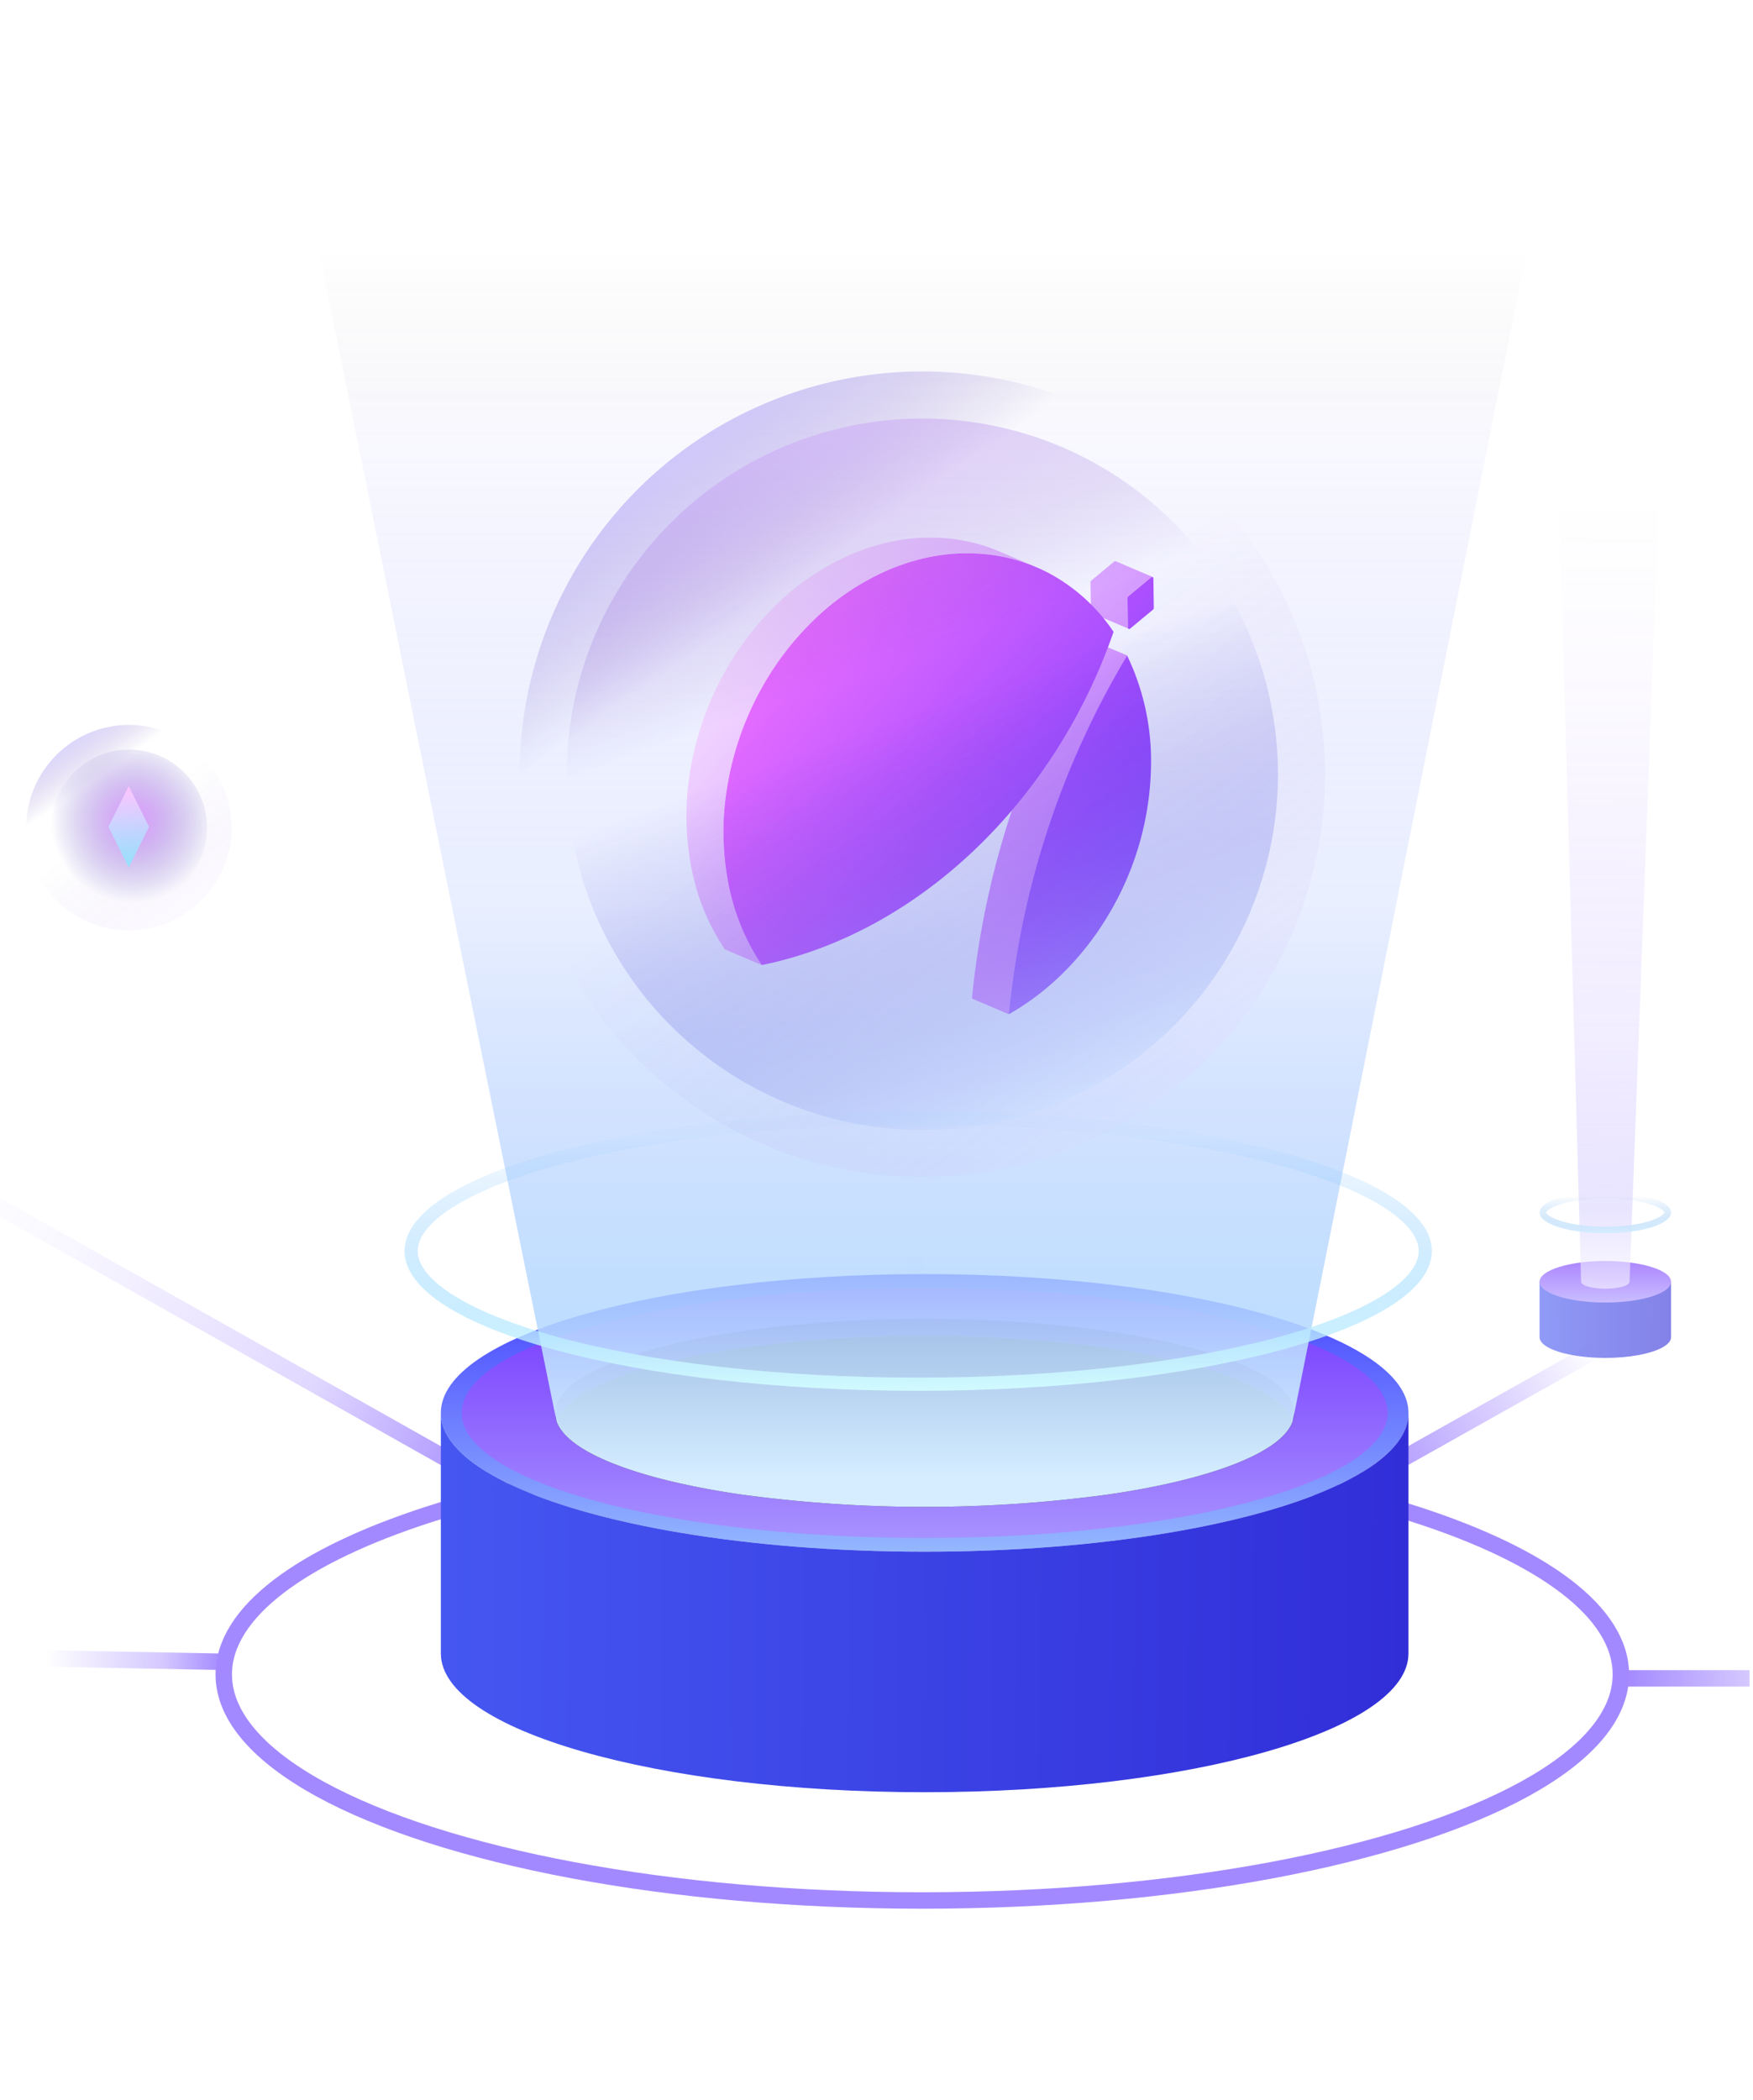
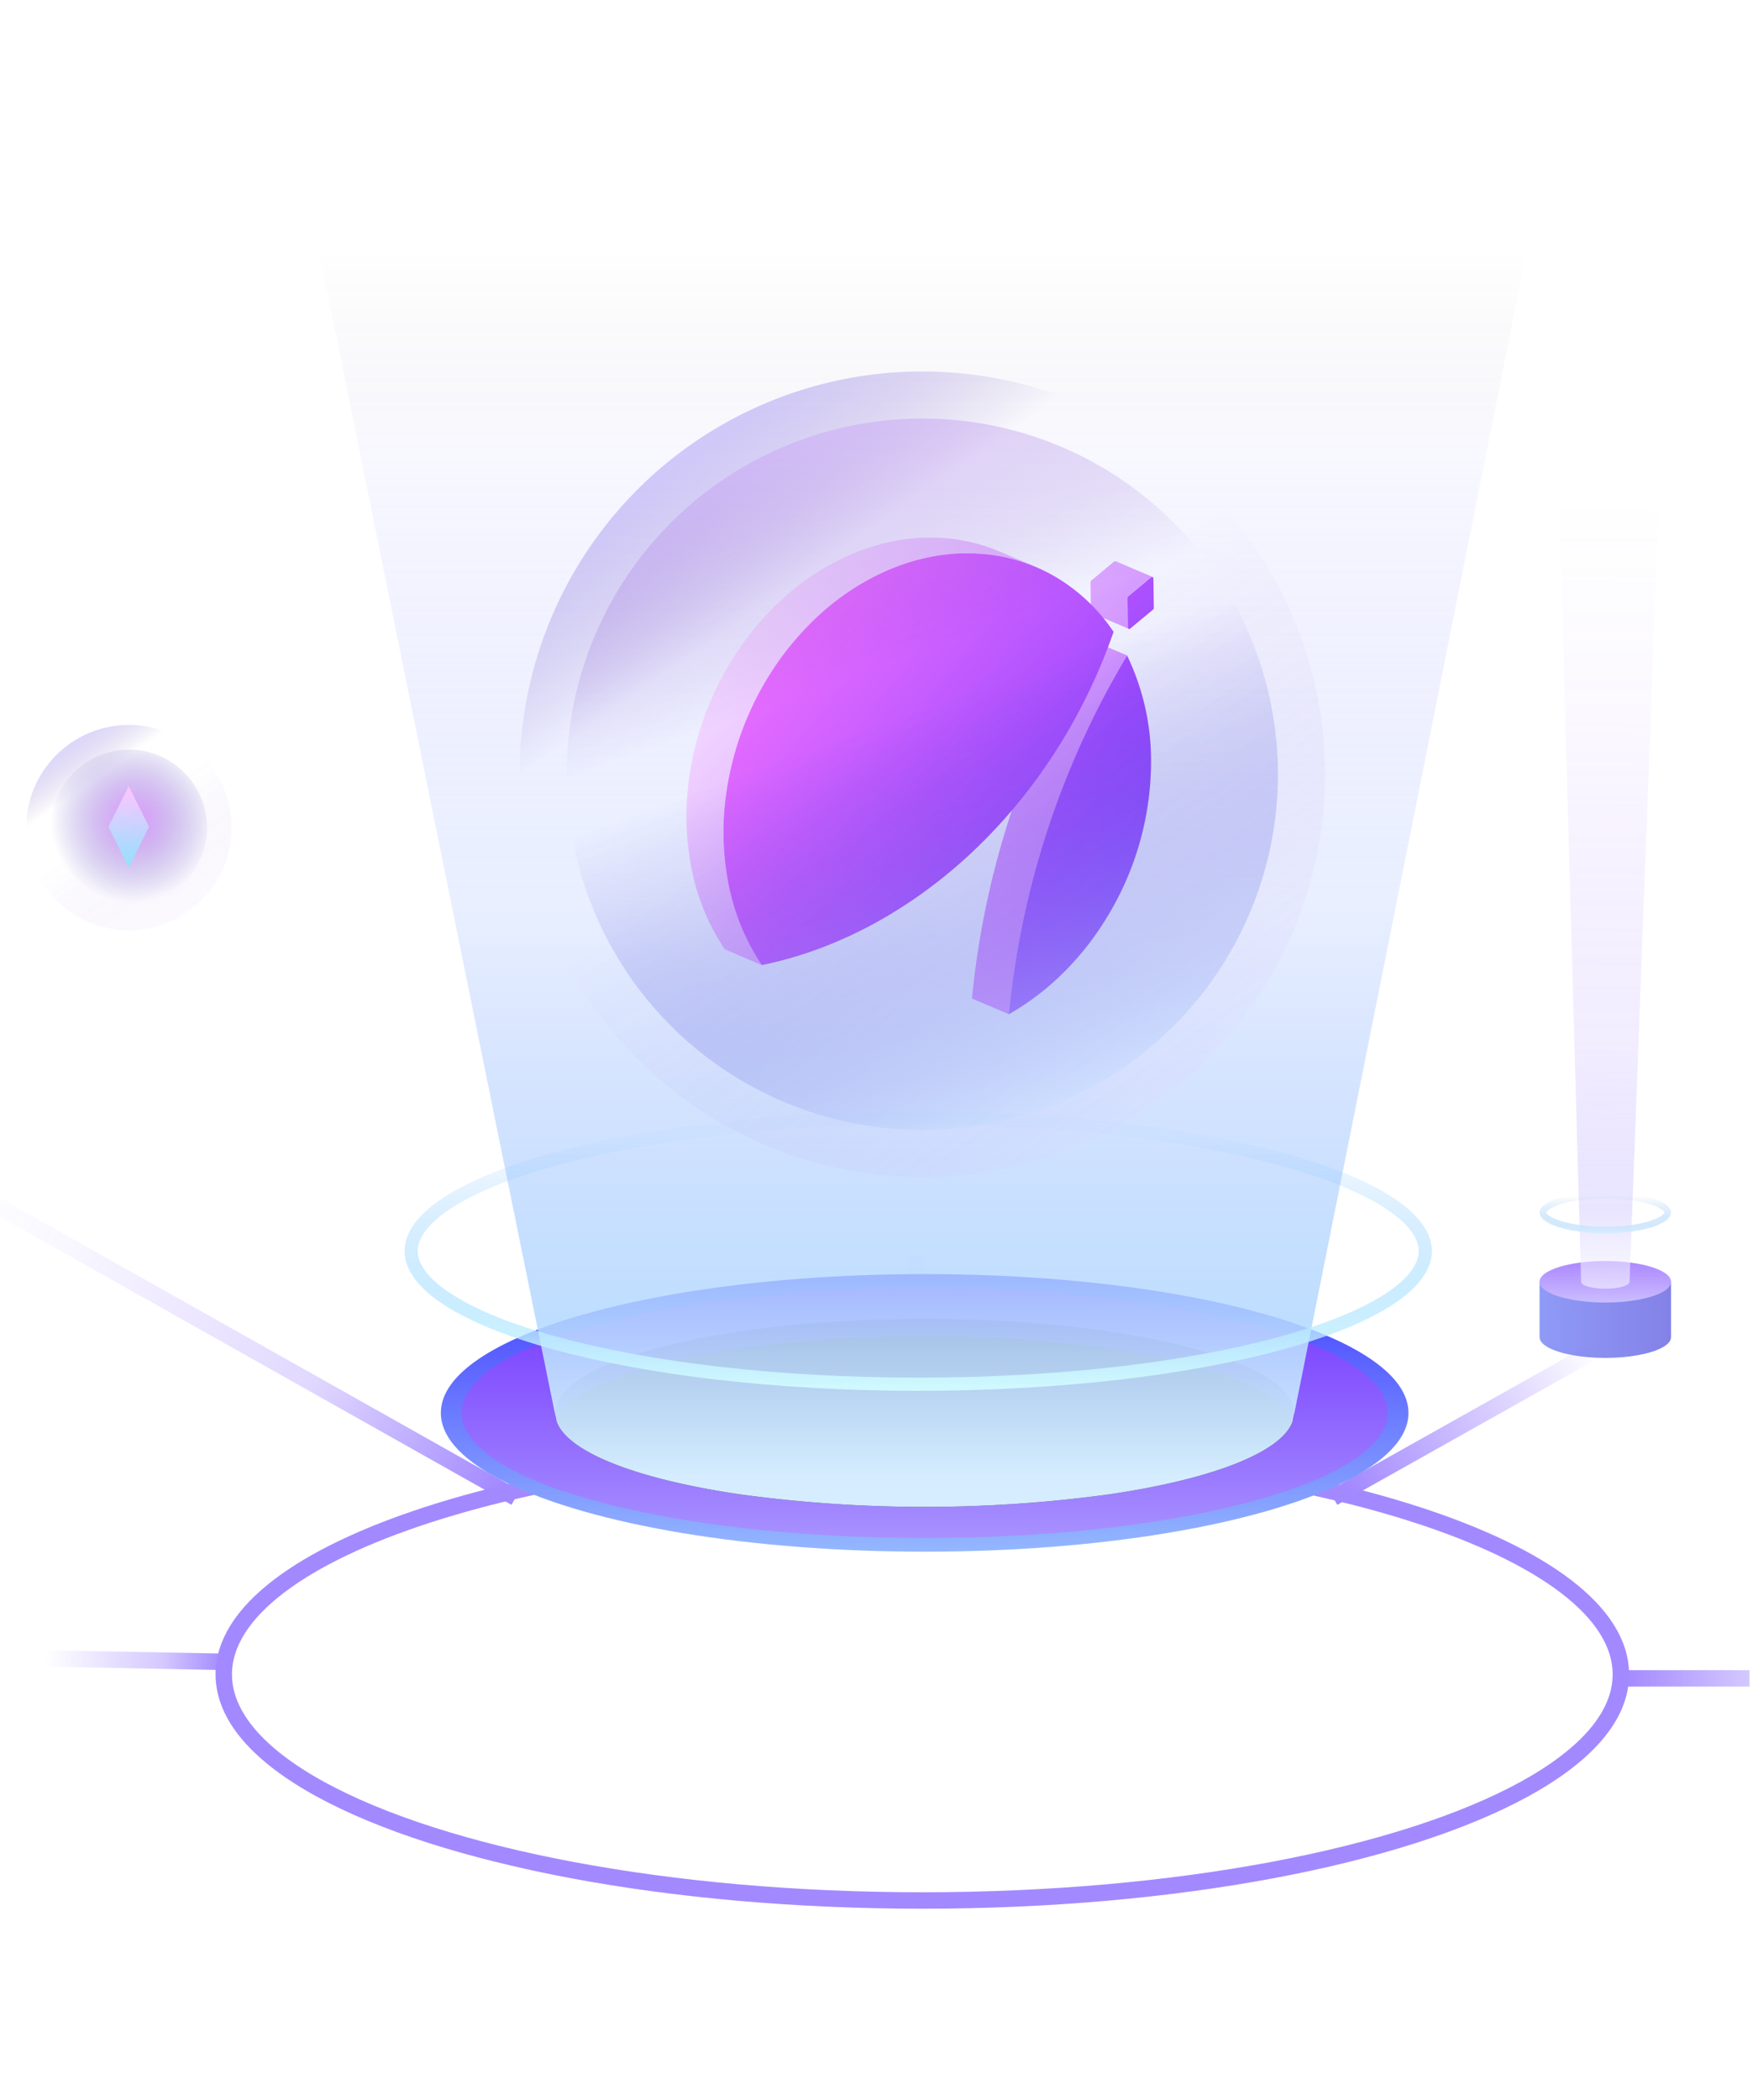
<svg xmlns="http://www.w3.org/2000/svg" width="167" height="200" fill="none">
  <g clip-path="url(#a)">
    <path stroke="#A389FF" stroke-miterlimit="10" stroke-width="1.566" d="M154.412 159.469c0 7.97-13.395 14.932-33.306 18.655-9.779 1.826-21.133 2.874-33.244 2.874-12.11 0-23.467-1.048-33.241-2.874-19.908-3.723-33.304-10.685-33.304-18.655 0-11.893 29.794-21.531 66.545-21.531 36.752 0 66.55 9.638 66.55 21.531Z" />
    <path stroke="url(#b)" stroke-miterlimit="10" stroke-width="1.566" d="m21.291 158.268-17.009-.323" />
    <path stroke="url(#c)" stroke-miterlimit="10" stroke-width="1.566" d="M49.11 142.635-10 109.361" />
    <path stroke="url(#d)" stroke-miterlimit="10" stroke-width="1.566" d="m127.01 142.635 44.626-25.053" />
    <path stroke="url(#e)" stroke-miterlimit="10" stroke-width="1.566" d="M87.247 143.705V114.45" />
    <path stroke="url(#f)" stroke-miterlimit="10" stroke-width="1.566" d="M154.833 159.846h21.934" />
    <path fill="url(#g)" d="M134.178 134.56c0 4.895-9.275 9.17-23.067 11.455-6.773 1.121-14.636 1.764-23.024 1.764-8.388 0-16.249-.643-23.024-1.764-13.788-2.285-23.065-6.556-23.065-11.455 0-7.302 20.635-13.219 46.089-13.219 25.454 0 46.091 5.917 46.091 13.219Z" />
    <path fill="url(#h)" d="M132.192 134.559c0 4.41-8.877 8.262-22.073 10.33-6.482 1.011-14.005 1.589-22.032 1.589-8.028 0-15.55-.578-22.031-1.589-13.196-2.058-22.073-5.903-22.073-10.33 0-6.577 19.746-11.908 44.104-11.908s44.105 5.331 44.105 11.908Z" />
    <path fill="#4B17B3" d="M123.29 134.56c0 .273-.048.544-.141.801-1.602-4.566-16.687-8.145-35.062-8.145-18.376 0-33.452 3.579-35.06 8.145a2.35 2.35 0 0 1-.142-.801c0-4.945 15.76-8.953 35.204-8.953 19.444 0 35.201 4.008 35.201 8.953Z" />
    <path fill="#2F1F43" d="M123.145 135.361c-1.035 2.977-7.8 5.536-17.478 6.957a130.006 130.006 0 0 1-35.17 0c-9.673-1.421-16.442-3.98-17.475-6.957 1.602-4.566 16.687-8.145 35.06-8.145 18.374 0 33.465 3.579 35.063 8.145Z" />
-     <path fill="url(#i)" d="M134.178 134.561v22.907c0 7.3-20.635 13.219-46.091 13.219s-46.09-5.919-46.09-13.219v-22.907c0 4.894 9.276 9.169 23.066 11.454 6.775 1.122 14.638 1.765 23.024 1.765 8.386 0 16.251-.643 23.024-1.765 13.79-2.285 23.067-6.555 23.067-11.454Z" />
    <path fill="url(#j)" d="M145.489 23.632s-22.245 111.466-22.344 111.729c-1.035 2.977-7.8 5.536-17.478 6.957a130.007 130.007 0 0 1-35.17 0c-9.673-1.421-16.442-3.98-17.475-6.957-.095-.263-22.688-111.73-22.688-111.73H145.49Z" style="mix-blend-mode:hard-light" />
    <path fill="url(#k)" d="m98.671 53.99-3.522-1.495a16.5 16.5 0 0 0-5.73-1.275c-.162-.015-.326-.015-.489-.015h-.99l-.211.01-.287.015-.226.02-.272.02-.21.026-.276.03-.228.03-.268.037-.232.038-.263.044-.272.053-.232.044-.272.059-.232.053-.278.067-.226.057-.29.08-.211.057-.314.097-.188.057-.35.116-.15.05-.364.131-.135.05c-.165.062-.331.127-.496.195a23.608 23.608 0 0 0-7.302 4.753 27.823 27.823 0 0 0-5.525 7.378 28.919 28.919 0 0 0-2.911 8.868 25.98 25.98 0 0 0 .148 9.006 21.046 21.046 0 0 0 3.183 7.77l3.52 1.495a21.08 21.08 0 0 1-3.183-7.768 25.98 25.98 0 0 1-.148-9.006 28.88 28.88 0 0 1 2.911-8.868 27.922 27.922 0 0 1 5.525-7.378 23.611 23.611 0 0 1 7.3-4.77l.498-.195.135-.048.087-.032c.092-.034.185-.069.278-.1l.147-.05.35-.117.188-.057.08-.025c.077-.024.155-.048.234-.07l.21-.06.291-.08.226-.054.074-.02.202-.05.232-.05.272-.061.232-.045.272-.05.263-.044.232-.038.268-.038.228-.03.276-.032.21-.023.273-.023.223-.017.287-.017.21-.01h.998c.073 0 .147.004.222.007.089.004.178.008.267.008 1.972.083 3.913.52 5.731 1.29Z" />
    <path fill="url(#l)" d="m106.281 53.45 3.52 1.497a.105.105 0 0 0-.063 0 .172.172 0 0 0-.071.036l-.01-.004-2.174 1.808a.181.181 0 0 0-.053.068.214.214 0 0 0-.019.086l.038 2.812a.147.147 0 0 0 .02.08l.007.002c.012.023.03.04.053.05l-3.522-1.494a.145.145 0 0 1-.053-.051l-.007-.003a.172.172 0 0 1-.019-.078h-.002l-.037-2.815 3.319 1.41-3.317-1.41a.19.19 0 0 1 .019-.084.158.158 0 0 1 .052-.07l2.18-1.812.009.004a.165.165 0 0 1 .067-.03.106.106 0 0 1 .063-.002Z" />
    <path fill="url(#m)" d="m96.114 96.593-3.522-1.495a81.94 81.94 0 0 1 11.267-34.166l3.52 1.494a81.958 81.958 0 0 0-11.265 34.166Z" />
    <path fill="url(#n)" fill-rule="evenodd" d="M106.086 60.175a17.226 17.226 0 0 0-5.734-5.352 16.388 16.388 0 0 0-7.416-2.11c-.162-.015-.327-.015-.49-.015h-.988l-.21.01-.287.018-.224.017-.272.023-.21.023-.277.032-.227.029-.268.038-.232.038-.263.044-.272.05-.232.045-.272.061-.232.05a6.72 6.72 0 0 0-.276.07l-.226.055-.29.08-.211.06a9.186 9.186 0 0 0-.315.094l-.187.057-.35.118-.148.049c-.093.032-.186.066-.278.1l-.086.032-.135.049-.498.194a23.61 23.61 0 0 0-7.3 4.77 27.925 27.925 0 0 0-5.525 7.378 28.88 28.88 0 0 0-2.911 8.868 25.982 25.982 0 0 0 .148 9.006 21.079 21.079 0 0 0 3.18 7.757c7.227-1.473 14.223-5.253 20.16-10.868 5.936-5.616 10.571-12.86 13.354-20.87Zm3.72-5.215c.023.01.041.027.053.049.013.024.02.05.021.078l.038 2.814a.21.21 0 0 1-.07.156l-2.184 1.81a.152.152 0 0 1-.069.037.118.118 0 0 1-.072-.01.114.114 0 0 1-.053-.051.16.16 0 0 1-.021-.08l-.038-2.813a.233.233 0 0 1 .019-.086.204.204 0 0 1 .053-.067l2.18-1.813a.178.178 0 0 1 .071-.036c.025-.005.05 0 .072.012Zm-3.792 31.444c-2.426 4.359-5.888 7.922-9.908 10.19a81.946 81.946 0 0 1 11.266-34.167 23.094 23.094 0 0 1 2.283 9.864 28.472 28.472 0 0 1-3.641 14.113Z" clip-rule="evenodd" />
    <circle cx="87.865" cy="73.739" r="38.363" fill="url(#o)" />
    <circle cx="87.865" cy="73.739" r="33.88" fill="url(#p)" style="mix-blend-mode:screen" transform="rotate(15 87.865 73.739)" />
    <path stroke="url(#q)" stroke-width="1.253" d="M135.779 119.147c0 1.506-1.13 3.093-3.558 4.654-2.4 1.544-5.914 2.957-10.312 4.153-8.788 2.391-20.963 3.877-34.436 3.877-13.473 0-25.649-1.486-34.436-3.877-4.398-1.196-7.913-2.609-10.312-4.153-2.429-1.561-3.558-3.148-3.558-4.654 0-1.505 1.13-3.092 3.558-4.653 2.4-1.544 5.913-2.957 10.312-4.153 8.787-2.391 20.963-3.877 34.436-3.877 13.473 0 25.648 1.486 34.436 3.877 4.398 1.196 7.912 2.609 10.312 4.153 2.428 1.561 3.558 3.148 3.558 4.653Z" style="mix-blend-mode:hard-light" />
    <g opacity=".6">
      <path fill="url(#r)" d="M159.194 122.072h-12.527v5.275c0 .732 1.261 1.372 3.135 1.713.921.168 1.989.265 3.129.265s2.209-.097 3.129-.265c1.873-.341 3.134-.981 3.134-1.713v-5.275Z" />
      <path fill="url(#s)" d="M146.667 122.073c0 .732 1.261 1.371 3.135 1.713.92.168 1.989.265 3.129.265s2.208-.097 3.128-.265c1.874-.342 3.135-.981 3.135-1.713 0-1.093-2.804-1.978-6.263-1.978s-6.264.885-6.264 1.978Z" />
      <path fill="url(#t)" d="M159.194 16.585h-11.537l2.967 105.487c0 .244.464.458 1.154.572.34.056.733.088 1.153.088.42 0 .814-.032 1.153-.088.69-.114 1.155-.328 1.155-.572l3.955-105.487Z" opacity=".6" />
      <path stroke="url(#u)" stroke-width=".626" d="M158.881 115.48c0 .128-.083.307-.366.519-.278.207-.7.407-1.25.581-1.095.346-2.628.565-4.334.565-1.707 0-3.239-.219-4.335-.565-.549-.174-.971-.374-1.249-.581-.283-.212-.366-.391-.366-.519 0-.129.083-.307.366-.519.278-.208.7-.408 1.249-.581 1.096-.346 2.628-.565 4.335-.565 1.706 0 3.239.219 4.334.565.55.173.972.373 1.25.581.283.212.366.39.366.519Z" style="mix-blend-mode:hard-light" />
    </g>
    <g opacity=".8">
      <g filter="url(#v)" style="mix-blend-mode:color-dodge">
        <circle cx="7.438" cy="7.438" r="7.438" fill="url(#w)" fill-opacity=".85" transform="matrix(-1 0 0 1 19.724 71.389)" />
      </g>
      <path fill="url(#x)" d="m12.264 82.61-1.935-3.87 1.935-3.87 1.935 3.87-1.935 3.87Z" />
      <circle cx="12.286" cy="78.826" r="9.786" fill="url(#y)" />
    </g>
  </g>
  <defs>
    <linearGradient id="b" x1="21.291" x2="4.286" y1="158.268" y2="158.424" gradientUnits="userSpaceOnUse">
      <stop stop-color="#A389FF" />
      <stop offset=".341" stop-color="#A389FF" stop-opacity=".462" />
      <stop offset="1" stop-color="#A389FF" stop-opacity="0" />
    </linearGradient>
    <linearGradient id="c" x1="47.545" x2="-6.476" y1="141.852" y2="111.318" gradientUnits="userSpaceOnUse">
      <stop stop-color="#A389FF" />
      <stop offset=".329" stop-color="#A389FF" stop-opacity=".33" />
      <stop offset=".774" stop-color="#A389FF" stop-opacity=".06" />
      <stop offset=".987" stop-color="#A389FF" stop-opacity="0" />
    </linearGradient>
    <linearGradient id="d" x1="128.576" x2="169.288" y1="141.852" y2="119.147" gradientUnits="userSpaceOnUse">
      <stop stop-color="#A389FF" />
      <stop offset=".307" stop-color="#A389FF" stop-opacity=".462" />
      <stop offset=".576" stop-color="#A389FF" stop-opacity="0" />
    </linearGradient>
    <linearGradient id="e" x1="87.173" x2="87.173" y1="141.956" y2="116.407" gradientUnits="userSpaceOnUse">
      <stop stop-color="#A389FF" />
      <stop offset=".307" stop-color="#A389FF" stop-opacity=".462" />
      <stop offset=".899" stop-color="#A389FF" stop-opacity="0" />
    </linearGradient>
    <linearGradient id="f" x1="154.833" x2="176.767" y1="159.846" y2="159.968" gradientUnits="userSpaceOnUse">
      <stop stop-color="#A389FF" />
      <stop offset=".537" stop-color="#A389FF" stop-opacity=".462" />
      <stop offset="1" stop-color="#A389FF" stop-opacity="0" />
    </linearGradient>
    <linearGradient id="g" x1="88.088" x2="88.088" y1="121.341" y2="147.779" gradientUnits="userSpaceOnUse">
      <stop stop-color="#423EFF" />
      <stop offset="1" stop-color="#94B7FF" />
    </linearGradient>
    <linearGradient id="h" x1="88.088" x2="88.088" y1="122.651" y2="146.478" gradientUnits="userSpaceOnUse">
      <stop stop-color="#7435FF" />
      <stop offset="1" stop-color="#A791FF" />
    </linearGradient>
    <linearGradient id="i" x1="41.673" x2="134.057" y1="146.549" y2="147.332" gradientUnits="userSpaceOnUse">
      <stop stop-color="#4557F1" />
      <stop offset="1" stop-color="#312ED8" />
    </linearGradient>
    <linearGradient id="j" x1="87.865" x2="87.865" y1="143.418" y2="23.632" gradientUnits="userSpaceOnUse">
      <stop offset=".023" stop-color="#D5EDFF" />
      <stop offset=".147" stop-color="#B5D9FF" stop-opacity=".87" />
      <stop offset=".48" stop-color="#A7C0FF" stop-opacity=".25" />
      <stop offset=".834" stop-color="#8886FF" stop-opacity=".06" />
      <stop offset="1" stop-color="#0B0C12" stop-opacity="0" />
    </linearGradient>
    <linearGradient id="k" x1="69.466" x2="102.74" y1="59.646" y2="88.614" gradientUnits="userSpaceOnUse">
      <stop stop-color="#F6DEFF" />
      <stop offset="1" stop-color="#C172FF" />
    </linearGradient>
    <linearGradient id="l" x1="69.466" x2="102.74" y1="59.646" y2="88.614" gradientUnits="userSpaceOnUse">
      <stop stop-color="#F6DEFF" />
      <stop offset="1" stop-color="#C172FF" />
    </linearGradient>
    <linearGradient id="m" x1="69.466" x2="102.74" y1="59.646" y2="88.614" gradientUnits="userSpaceOnUse">
      <stop stop-color="#F6DEFF" />
      <stop offset="1" stop-color="#C172FF" />
    </linearGradient>
    <linearGradient id="n" x1="69.076" x2="106.656" y1="59.647" y2="89.789" gradientUnits="userSpaceOnUse">
      <stop stop-color="#F573FF" />
      <stop offset="1" stop-color="#7B3AFF" />
    </linearGradient>
    <linearGradient id="o" x1="61.89" x2="107.446" y1="41.77" y2="106.907" gradientUnits="userSpaceOnUse">
      <stop stop-color="#9887FF" stop-opacity=".44" />
      <stop offset=".241" stop-color="#48229E" stop-opacity="0" />
      <stop offset=".457" stop-color="#5527B6" stop-opacity="0" />
      <stop offset="1" stop-color="#E4CEFF" stop-opacity=".13" />
    </linearGradient>
    <linearGradient id="p" x1="64.925" x2="105.158" y1="45.505" y2="103.031" gradientUnits="userSpaceOnUse">
      <stop stop-color="#D4A9FF" stop-opacity=".46" />
      <stop offset=".359" stop-color="#5527B6" stop-opacity="0" />
      <stop offset=".434" stop-color="#342ACE" stop-opacity="0" />
      <stop offset="1" stop-color="#C9DEFF" stop-opacity=".62" />
    </linearGradient>
    <linearGradient id="q" x1="85.026" x2="85.026" y1="132.457" y2="108.5" gradientUnits="userSpaceOnUse">
      <stop stop-color="#D1FAFF" />
      <stop offset="1" stop-color="#74BCFF" stop-opacity=".04" />
    </linearGradient>
    <linearGradient id="r" x1="146.623" x2="159.178" y1="124.479" y2="124.551" gradientUnits="userSpaceOnUse">
      <stop stop-color="#4557F1" />
      <stop offset="1" stop-color="#312ED8" />
    </linearGradient>
    <linearGradient id="s" x1="152.931" x2="152.931" y1="120.095" y2="124.051" gradientUnits="userSpaceOnUse">
      <stop stop-color="#7435FF" />
      <stop offset="1" stop-color="#A791FF" />
    </linearGradient>
    <linearGradient id="t" x1="153.261" x2="153.714" y1="122.732" y2="47.901" gradientUnits="userSpaceOnUse">
      <stop stop-color="#F5F3FF" />
      <stop offset=".099" stop-color="#C2B8FF" />
      <stop offset=".323" stop-color="#AD91FF" stop-opacity=".44" />
      <stop offset=".751" stop-color="#8F5AFF" stop-opacity=".09" />
      <stop offset="1" stop-color="#6C14DC" stop-opacity="0" />
    </linearGradient>
    <linearGradient id="u" x1="152.618" x2="152.618" y1="117.458" y2="113.898" gradientUnits="userSpaceOnUse">
      <stop stop-color="#BAE0FF" />
      <stop offset="1" stop-color="#4298E8" stop-opacity="0" />
    </linearGradient>
    <linearGradient id="x" x1="12.264" x2="12.264" y1="82.61" y2="74.87" gradientUnits="userSpaceOnUse">
      <stop stop-color="#79DFFF" />
      <stop offset="1" stop-color="#FEB5FF" />
    </linearGradient>
    <linearGradient id="y" x1="5.66" x2="17.281" y1="70.671" y2="87.288" gradientUnits="userSpaceOnUse">
      <stop stop-color="#9887FF" stop-opacity=".44" />
      <stop offset=".241" stop-color="#48229E" stop-opacity="0" />
      <stop offset=".457" stop-color="#5527B6" stop-opacity="0" />
      <stop offset="1" stop-color="#E4CEFF" stop-opacity=".13" />
    </linearGradient>
    <radialGradient id="w" cx="0" cy="0" r="1" gradientTransform="rotate(-142.696 4.663 2.154) scale(9.818)" gradientUnits="userSpaceOnUse">
      <stop offset=".017" stop-color="#CB5CFF" stop-opacity=".9" />
      <stop offset=".803" stop-color="#2926A9" stop-opacity="0" />
    </radialGradient>
    <clipPath id="a">
      <path fill="#fff" d="M0 0h166.667v200H0z" />
    </clipPath>
    <filter id="v" width="33.665" height="33.665" x="-4.546" y="61.994" color-interpolation-filters="sRGB" filterUnits="userSpaceOnUse">
      <feFlood flood-opacity="0" result="BackgroundImageFix" />
      <feBlend in="SourceGraphic" in2="BackgroundImageFix" result="shape" />
      <feGaussianBlur result="effect1_foregroundBlur_514_1468" stdDeviation="4.697" />
    </filter>
  </defs>
</svg>